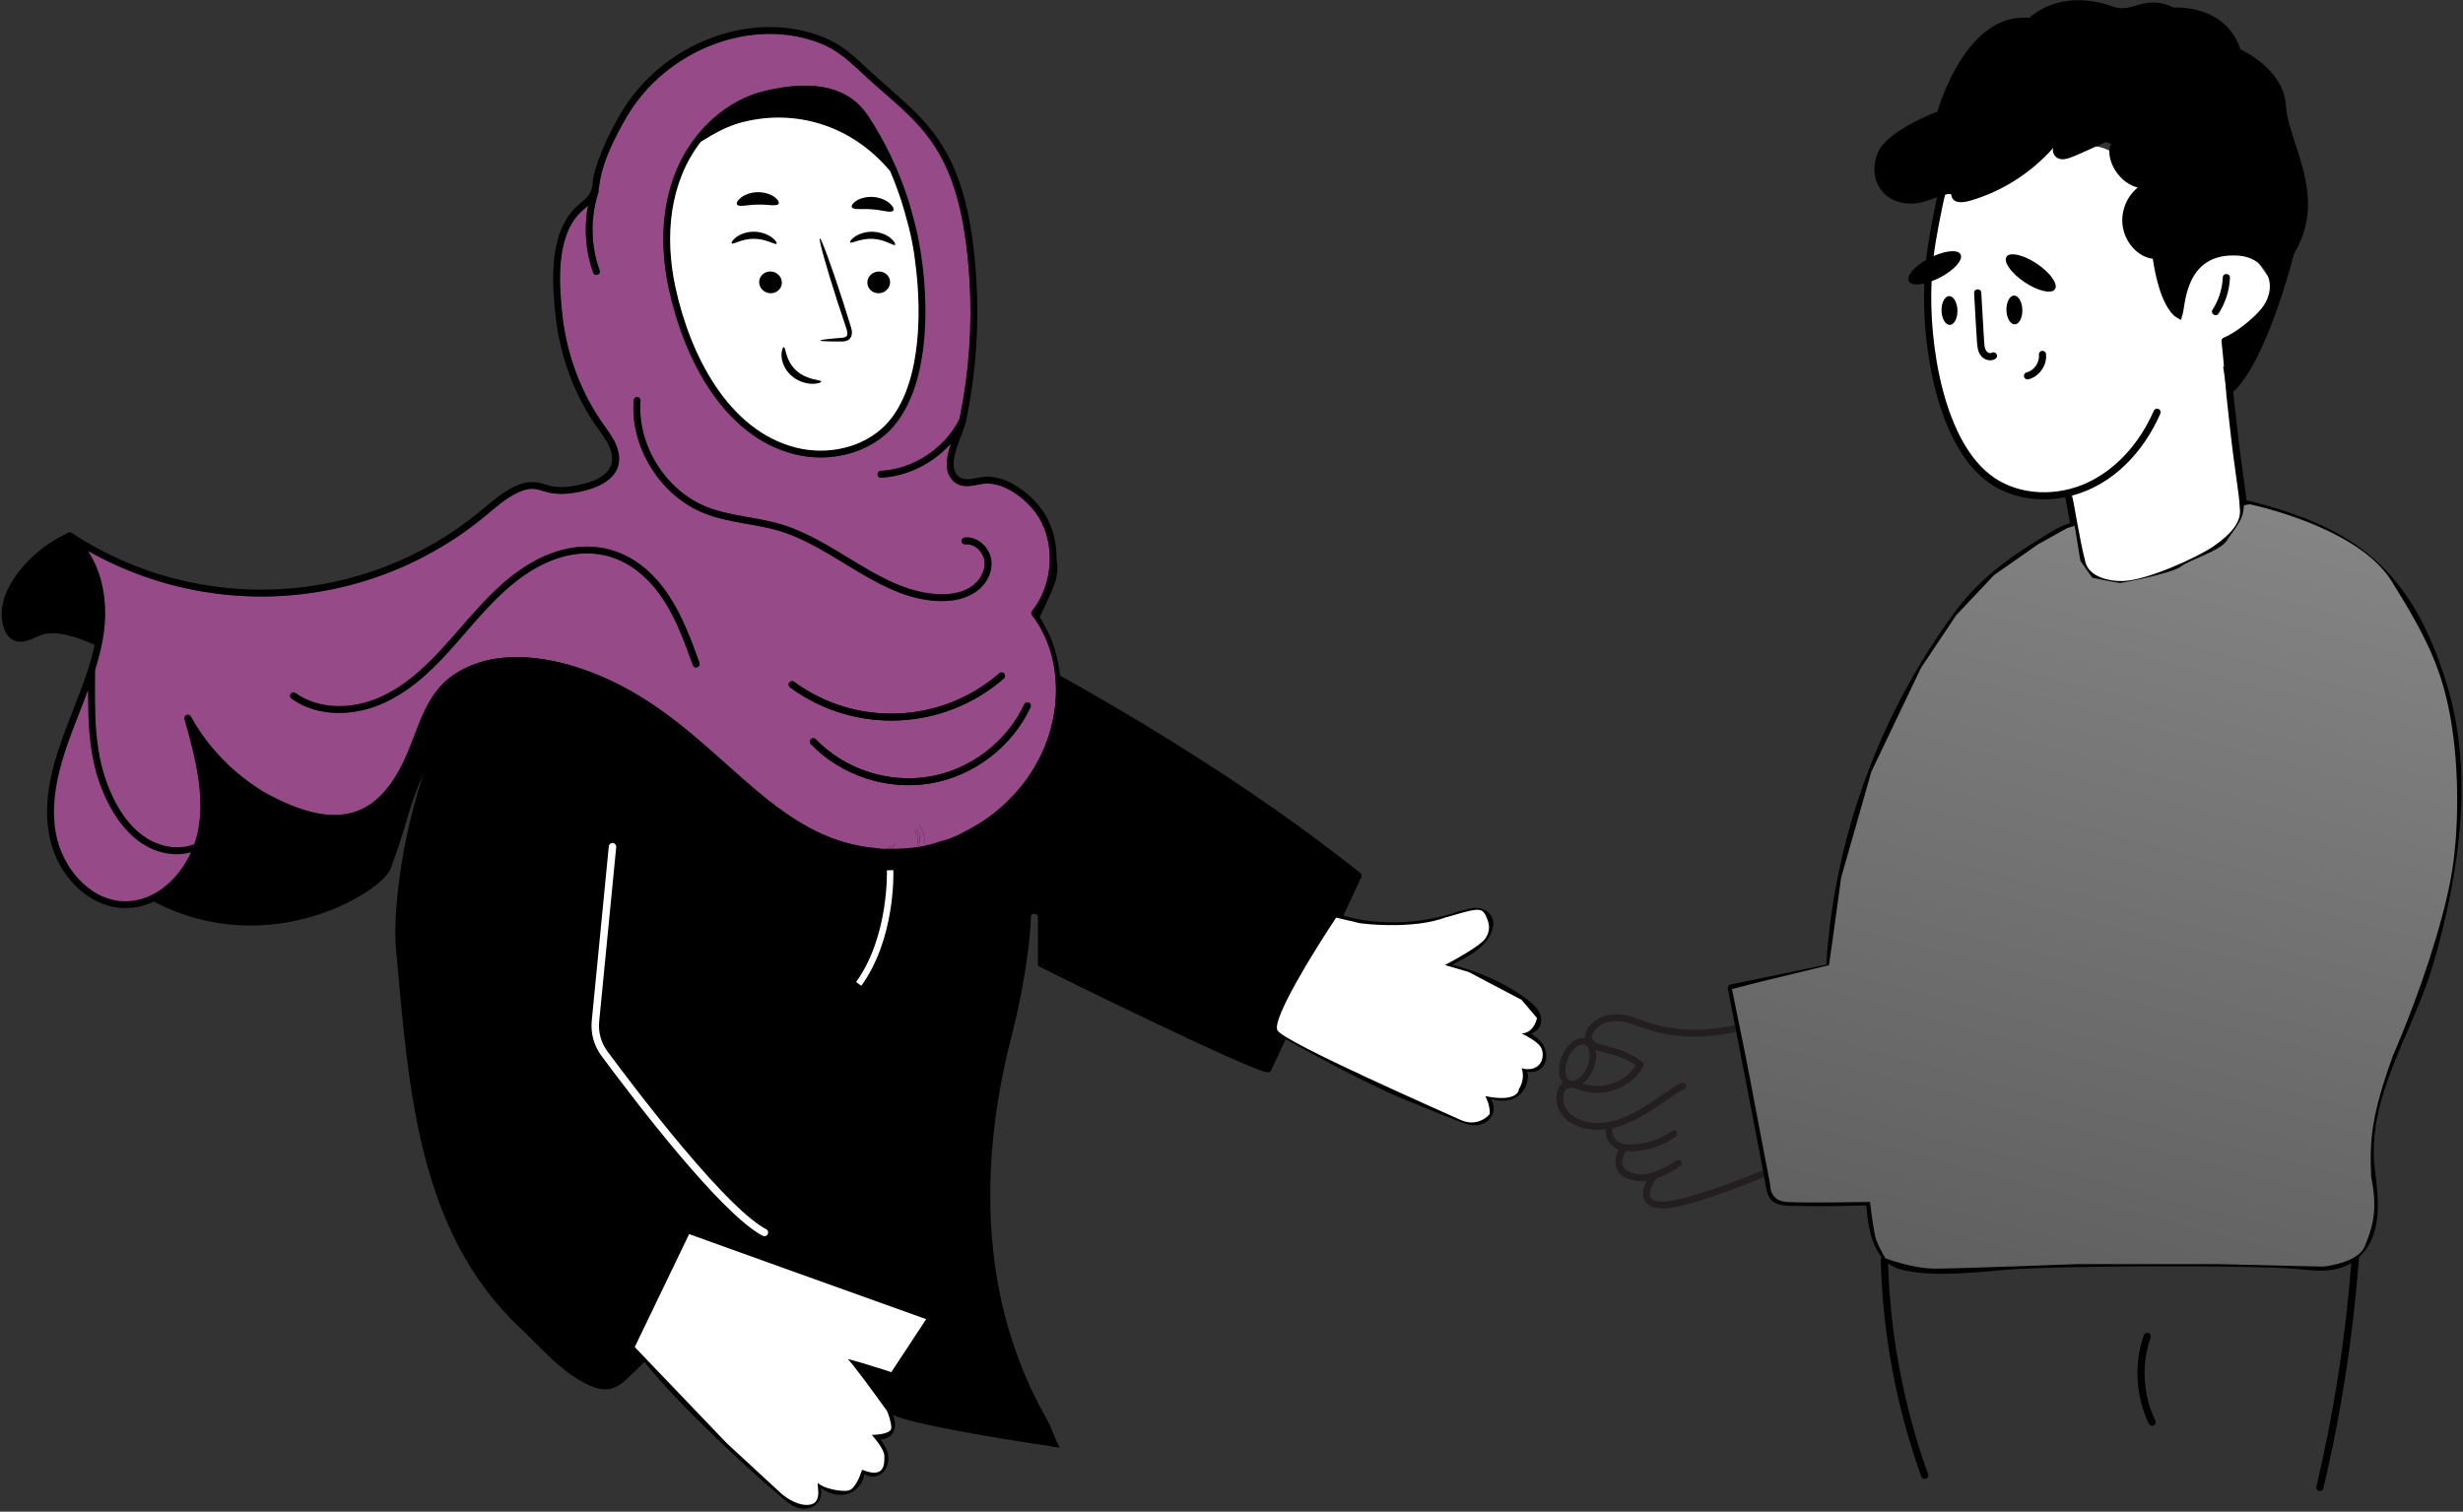
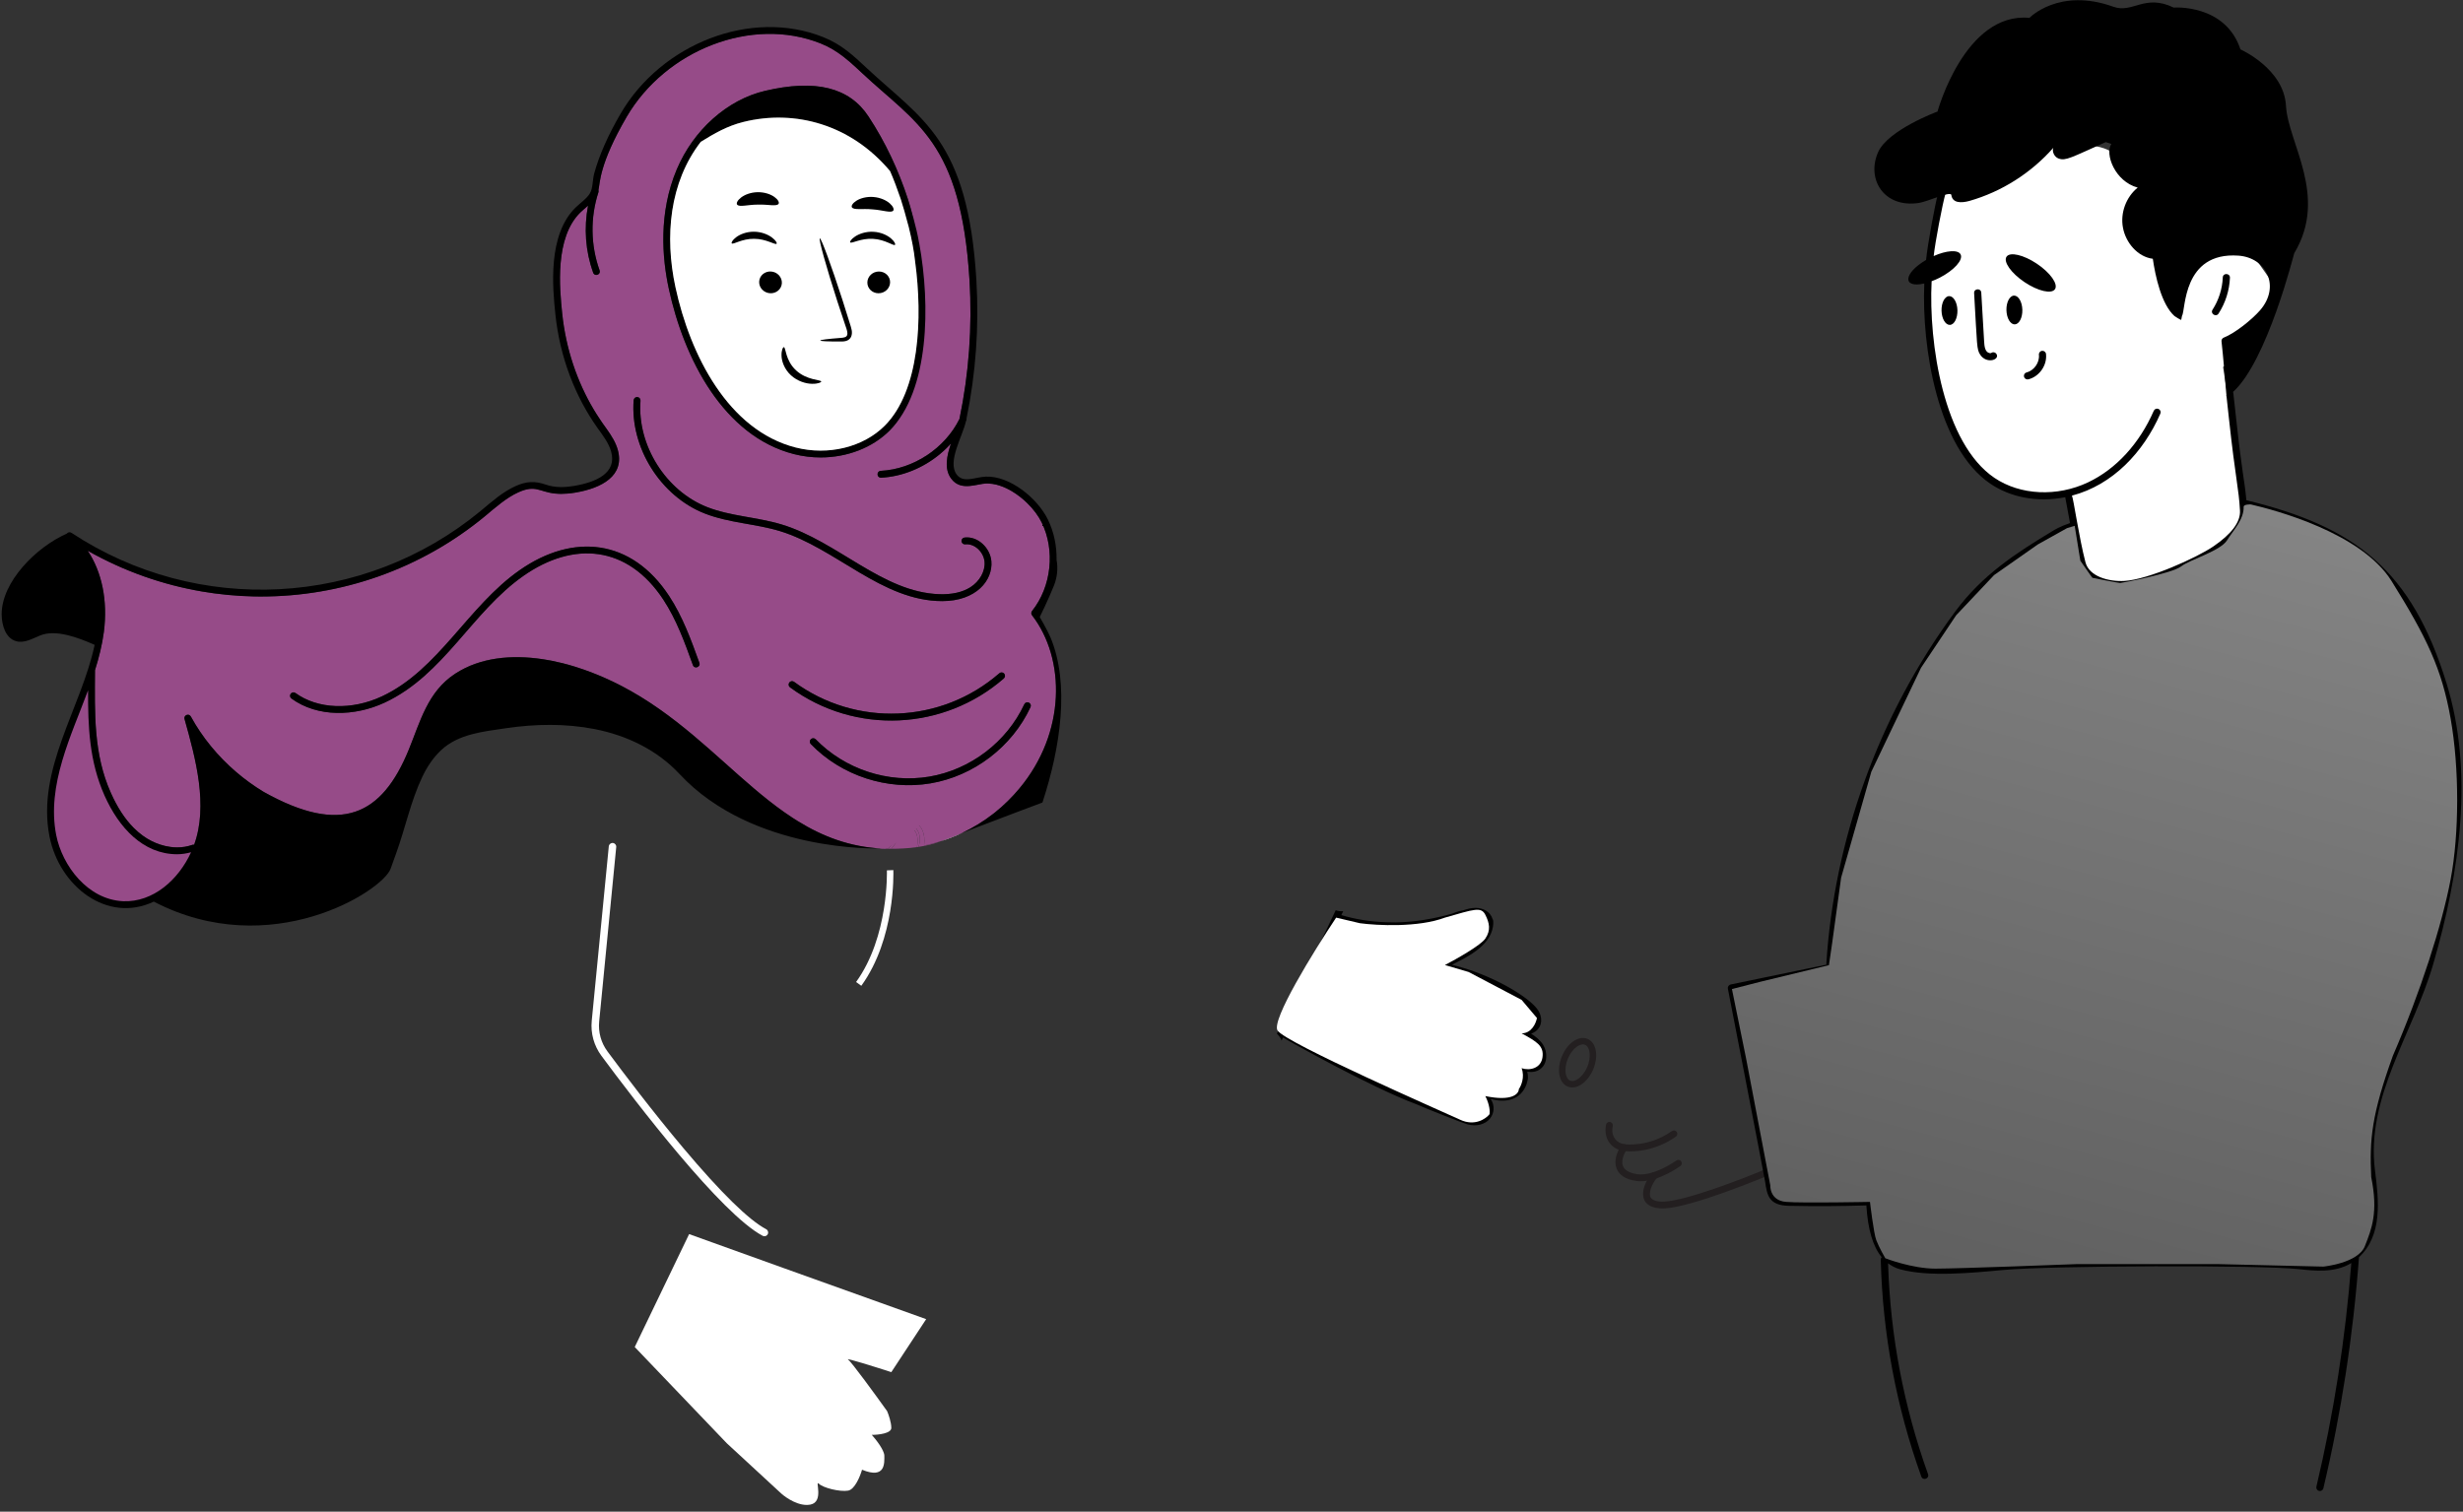
<svg xmlns="http://www.w3.org/2000/svg" width="707" height="434" viewBox="0 0 707 434" fill="none">
  <rect x="0" y="0" width="707" height="434" fill="#333333" stroke="none" />
-   <path d="M390.749 251.872C390.949 251.442 390.83 250.931 390.46 250.635C342.348 212.254 286.862 184.837 281.612 181.629C264.942 171.425 239.666 172.01 238.12 173.425C239.373 170.054 239.154 166.45 239.577 163.161L237.253 166.202C237.094 168.632 236.946 170.928 236.105 172.999C227.212 194.967 193.547 188.889 188.148 171.143L184.614 164.672C184.28 164.517 183.895 164.376 183.369 164.42C121.366 169.776 112.114 255.117 113.611 271.714C117.268 312.018 119.702 353.684 149.614 381.553C155.891 387.483 160.552 393.254 167.714 397.013C176.088 401.429 178.155 397.554 184.988 391.002C195.344 404.114 217.249 423.856 220.806 426.827C225.241 430.524 227.394 433.165 230.755 433.165C234.223 433.165 236.305 430.39 235.594 427.197C242.289 431.931 247.85 427.309 248.028 423.223C249.251 423.856 250.544 424.145 251.867 423.712C254.368 422.904 255.39 419.856 254.898 417.482C254.542 415.852 253.63 414.47 252.686 413.278C256.046 413.226 258.032 410.037 256.269 406.177C256.269 406.177 259.118 408.892 304.262 415.63C302.847 413.504 302.169 410.422 300.438 407.377C278.326 368.507 282.924 326.174 290.523 296.798C294.243 282.415 295.911 268.155 295.896 263.351C295.892 261.965 297.945 261.999 297.945 263.351V277.293C298.545 277.719 359.666 307.88 363.957 307.88C364.364 307.88 364.724 307.643 364.887 307.288L390.749 251.872ZM250.033 410.233C243.945 403.74 236.401 398.536 229.673 392.987C229.673 392.984 229.669 392.984 229.665 392.984C229.661 392.98 229.661 392.98 229.661 392.976L229.069 392.487C228.02 391.635 226.716 393.228 227.779 394.084C232.981 398.506 251.548 411.774 252.893 417.915C253.197 419.382 252.593 421.323 251.237 421.764C249.822 422.23 248.247 421.078 246.872 419.875C239.391 413.496 225.041 401.373 221.714 397.614C220.799 396.599 219.279 397.973 220.184 398.984C223.937 403.155 238.754 415.619 240.803 417.36C240.803 417.36 240.803 417.36 240.803 417.356C242.63 418.941 243.534 419.726 244.842 420.838C247.687 423.212 244.564 427.094 241.581 427.179C237.806 427.346 234.834 424.079 231.992 420.956L231.981 420.964C228.557 416.867 220.976 411.133 214.148 404.096C213.199 403.118 211.725 404.551 212.673 405.525C219.087 412.133 225.927 417.371 230.151 421.986L230.214 421.927C230.243 422.001 230.291 422.064 230.332 422.13L230.31 422.164L230.436 422.301C231.503 423.553 233.152 426.253 233.533 427.375C233.848 428.36 233.726 429.775 232.703 430.549C231.74 431.264 230.34 431.231 229.361 430.875C228.157 430.457 227.135 429.553 226.234 428.757C198.767 404.381 198.404 403.425 186.322 389.402C192.257 382.935 208.812 364.896 209.82 363.807C209.976 364.192 210.176 364.352 211.877 365.507C228.876 377.26 245.423 374.73 248.721 375.864C251.163 376.69 251.956 378.868 249.329 381.275C245.564 384.672 239.906 384.538 234.56 385.568C233.633 385.746 233.415 386.983 234.234 387.461C242.489 392.283 248.762 398.117 253.412 405.292C254.001 406.196 254.594 407.162 254.805 408.185C255.331 410.718 253.145 412.433 250.033 410.233Z" fill="black" />
  <path d="M219.427 354.925C219.261 354.925 219.087 354.884 218.927 354.803C207.048 348.543 182.605 316.585 172.646 303.136C170.497 300.235 169.507 296.661 169.859 293.068L174.754 242.983C174.813 242.394 175.339 241.964 175.925 242.019C176.514 242.079 176.944 242.601 176.888 243.19L171.993 293.276C171.693 296.335 172.538 299.383 174.368 301.858C178.67 307.666 187.214 318.992 196.129 329.586C206.941 342.435 214.948 350.28 219.928 352.906C220.45 353.18 220.65 353.829 220.376 354.355C220.187 354.714 219.813 354.925 219.427 354.925Z" fill="white" />
  <path d="M253.249 243.626C253.301 243.63 253.357 243.63 253.413 243.634C253.413 243.634 253.413 243.638 253.409 243.638C253.357 243.634 253.301 243.63 253.249 243.626Z" fill="white" />
  <path d="M276.177 239.123C275.576 239.405 274.969 239.675 274.357 239.934C273.594 240.256 272.816 240.56 272.031 240.842C271.334 241.094 270.626 241.331 269.911 241.553C271.449 240.945 273.653 240.09 276.177 239.123Z" fill="white" />
  <path d="M272.031 240.841C271.334 241.093 270.626 241.33 269.911 241.552C270.626 241.33 271.33 241.093 272.031 240.841Z" fill="black" />
  <path d="M276.177 239.123C275.576 239.405 274.969 239.675 274.357 239.934C274.972 239.675 275.58 239.405 276.177 239.123Z" fill="black" />
  <path d="M253.41 243.638C253.354 243.634 253.301 243.63 253.245 243.626H253.249C253.301 243.63 253.357 243.634 253.41 243.638Z" fill="black" />
  <path d="M259.963 238.6C261.438 237.467 262.972 237.926 263.331 240.415C263.461 241.345 263.394 242.286 263.205 243.219C260.508 243.593 257.881 243.69 255.869 243.69C257.899 241.16 259.192 239.189 259.963 238.6Z" fill="#964B88" />
  <path d="M276.177 239.122C279.367 237.622 282.346 235.789 285.081 233.663C285.295 233.496 285.514 233.326 285.725 233.155C288.23 231.136 290.531 228.873 292.598 226.388C306.011 210.346 305.907 189.122 296.237 176.636C295.959 176.276 295.963 175.776 296.244 175.421C301.861 168.361 302.906 157.96 299.023 150.019C298.101 148.13 296.648 146.189 294.892 144.463C293.547 143.144 292.024 141.951 290.42 141.003C290.205 140.877 289.986 140.751 289.768 140.633C289.182 140.314 288.586 140.033 287.985 139.788C287.645 139.651 287.304 139.525 286.963 139.414C286.685 139.322 286.403 139.24 286.125 139.17C286.029 139.144 285.933 139.122 285.836 139.099C285.518 139.025 285.199 138.962 284.88 138.918C284.454 138.855 284.032 138.814 283.613 138.803C283.421 138.799 283.228 138.799 283.035 138.807C282.402 138.833 281.687 138.962 280.927 139.107C280.757 139.14 280.582 139.173 280.408 139.207C280.367 139.214 280.327 139.222 280.286 139.229C279.997 139.285 279.704 139.336 279.408 139.381C279.048 139.436 278.682 139.485 278.318 139.518C276.407 139.677 274.472 139.366 273.013 137.381C270.978 134.625 271.775 130.839 272.976 127.324C272.657 127.68 272.331 128.028 271.997 128.365C271.26 129.113 270.475 129.817 269.659 130.488C264.928 134.362 259.007 136.821 252.934 137.144C252.916 137.144 252.901 137.144 252.882 137.144C252.564 137.144 252.323 137.025 252.16 136.847C251.671 136.31 251.882 135.229 252.83 135.177C262.231 134.68 271.253 128.699 275.417 120.257C278.133 107.245 279.104 93.851 278.296 80.439C275.858 40.462 262.853 35.447 247.343 20.875C246.261 19.864 245.198 18.867 244.105 17.915C244.045 17.864 243.982 17.812 243.923 17.76C243.33 17.249 242.73 16.752 242.111 16.275C240.181 14.786 238.087 13.471 235.594 12.478C215.741 4.551 191.068 14.393 179.882 33.546C171.92 47.203 172.253 52.637 171.783 54.578C171.838 54.763 171.857 54.959 171.79 55.156C169.408 62.434 169.523 70.409 172.113 77.617C172.527 78.761 170.923 79.424 170.36 78.491C170.323 78.428 170.29 78.361 170.264 78.283C168.052 72.127 167.577 65.442 168.796 59.041C168.063 59.693 167.299 60.3 166.629 60.952C159.155 68.223 160.652 82.891 161.371 89.94C162.42 100.1 165.669 109.63 170.508 117.705C170.768 118.138 171.034 118.568 171.305 118.994C171.683 119.59 172.068 120.179 172.465 120.757C172.672 121.061 172.872 121.365 173.083 121.661C174.536 123.687 175.966 125.595 176.844 127.735C177.026 128.184 177.196 128.639 177.326 129.113C179.408 136.562 172.742 140.148 165.143 141.422C163.568 141.681 162.246 141.785 161.112 141.785C160.875 141.785 160.645 141.781 160.419 141.77C160.026 141.755 159.659 141.729 159.311 141.692C159.27 141.688 159.23 141.685 159.189 141.677C154.776 141.174 153.705 139.11 148.773 141.348C145.413 142.866 142.352 145.57 139.192 148.215C120.755 163.431 97.842 171.324 74.677 171.254C74.032 171.25 73.384 171.243 72.739 171.228C71.538 171.202 70.334 171.154 69.13 171.083C69.056 171.08 68.982 171.076 68.908 171.069C67.752 170.998 66.596 170.909 65.443 170.798C65.321 170.787 65.203 170.776 65.08 170.761C63.972 170.654 62.868 170.524 61.76 170.38C61.594 170.357 61.423 170.335 61.257 170.313C60.2 170.169 59.145 170.006 58.089 169.828C46.773 167.905 35.639 164.027 25.183 158.116C29.262 164.209 30.97 172.469 29.822 181.388C29.329 185.14 28.402 188.807 27.272 192.404C27.198 204.871 26.831 216.454 31.83 227.644C33.701 231.833 35.854 235.137 38.366 237.656C39.203 238.496 40.078 239.248 40.996 239.919C42.549 241.052 44.239 241.9 45.961 242.467C46.436 242.623 46.91 242.756 47.388 242.867C47.888 242.982 48.388 243.074 48.889 243.145C49.552 243.234 50.208 243.282 50.86 243.282C52.371 243.282 53.846 243.045 55.213 242.556C55.298 242.523 55.387 242.508 55.473 242.504C55.558 242.5 55.647 242.511 55.732 242.53C59.804 231.248 56.188 217.846 52.975 206.442C52.742 205.616 53.531 205.053 54.187 205.223C54.22 205.231 54.254 205.245 54.287 205.257C54.372 205.29 54.457 205.334 54.532 205.397C54.628 205.475 54.713 205.579 54.783 205.705C58.044 211.676 62.498 217.091 67.766 221.61C70.245 223.736 72.906 225.666 75.71 227.358C97.942 239.8 109.613 234.126 117.335 215.228C120.61 207.257 122.715 198.578 130.681 193.404C137.873 188.707 146.891 187.933 155.65 189.233C155.773 189.252 155.891 189.27 156.013 189.289C156.677 189.392 157.336 189.507 157.996 189.629C158.151 189.659 158.303 189.689 158.459 189.718C159.47 189.918 160.478 190.148 161.475 190.396C162.071 190.544 162.668 190.704 163.257 190.87C163.802 191.022 164.343 191.181 164.88 191.348C165.754 191.618 166.621 191.9 167.474 192.2C168.9 192.696 170.29 193.226 171.649 193.785C172.294 194.052 172.935 194.322 173.565 194.604C175.195 195.322 176.781 196.085 178.322 196.886C193.773 204.908 205.015 216.706 216.527 226.455C217.175 227.003 217.824 227.547 218.476 228.081C221.41 230.492 224.378 232.748 227.453 234.755C227.972 235.092 228.495 235.426 229.021 235.748C236.172 240.159 243.953 243.171 253.253 243.626C253.305 243.63 253.36 243.63 253.416 243.634C256.754 239.756 257.102 238.315 258.77 237.037C259.941 236.141 261.226 235.859 262.353 236.163C262.408 236.178 262.464 236.196 262.52 236.211C262.634 236.248 262.746 236.292 262.857 236.341C264.531 237.093 265.695 239.267 265.254 242.756C266.847 242.43 268.4 242.019 269.919 241.548C271.868 240.9 273.457 240.389 276.177 239.122ZM192.061 171.091C195.97 177.036 198.401 183.773 200.75 190.289C201.191 191.511 199.338 192.193 198.897 190.959C196.585 184.548 194.196 177.921 190.416 172.172C180.112 156.497 164.572 155.323 150.285 165.309C135.442 175.676 127.435 193.789 110.432 201.716C101.854 205.712 91.146 206.012 83.658 200.553C83.217 200.23 83.121 199.619 83.443 199.178C83.766 198.738 84.381 198.641 84.818 198.963C91.183 203.605 100.913 203.986 109.602 199.934C125.872 192.348 134.301 174.073 149.159 163.698C164.535 152.952 181.29 154.704 192.061 171.091ZM235.564 131.336C233.015 131.336 230.432 131.021 227.902 130.373C207.716 125.22 196.326 103.052 191.965 82.843C190.09 74.142 188.964 61.145 194.266 48.622C199.075 37.261 208.776 28.627 219.58 26.087C234.089 22.675 243.812 25.079 249.299 33.431C254.338 41.099 258.259 49.555 261.008 58.393C264.965 71.401 268.029 110.901 255.383 123.587C250.4 128.584 243.115 131.336 235.564 131.336ZM270.452 172.576C253.116 172.576 239.903 157.334 223.789 152.456C216.797 150.341 209.294 150.163 202.314 147.433C189.62 142.466 180.838 128.48 181.891 114.894C181.935 114.349 182.439 113.945 182.947 113.986C183.487 114.031 183.895 114.501 183.854 115.042C182.865 127.798 191.109 140.937 203.029 145.6C209.694 148.208 217.357 148.448 224.36 150.571C240.496 155.46 253.242 170.032 269.611 170.591C273.261 170.713 276.247 170.046 278.545 168.598C281.212 166.916 282.846 163.979 282.613 161.29C282.372 158.571 279.838 155.99 277.092 156.282C276.559 156.342 276.062 155.953 276.003 155.415C275.943 154.875 276.329 154.386 276.87 154.327C280.686 153.878 284.232 157.301 284.569 161.116C285.055 166.568 280.253 172.576 270.452 172.576ZM288.156 194.778C271.045 209.69 245.55 211.127 226.768 197.337C226.331 197.015 226.238 196.4 226.557 195.96C226.879 195.522 227.491 195.43 227.931 195.748C245.672 208.779 270.197 207.816 286.855 193.289C287.267 192.937 287.885 192.978 288.245 193.385C288.608 193.796 288.563 194.419 288.156 194.778ZM267.058 224.914C254.82 226.977 241.611 222.799 232.733 213.617C232.355 213.228 232.367 212.602 232.756 212.224C233.145 211.846 233.771 211.857 234.149 212.246C242.46 220.839 254.942 224.951 266.732 222.973C278.522 220.991 288.982 213.028 294.021 202.193C294.251 201.697 294.836 201.49 295.329 201.716C295.822 201.945 296.037 202.53 295.807 203.023C290.494 214.439 279.478 222.828 267.058 224.914Z" fill="#964B88" />
  <path d="M192.061 171.091C195.97 177.036 198.401 183.774 200.75 190.289C201.191 191.512 199.338 192.193 198.897 190.96C196.585 184.548 194.195 177.922 190.416 172.173C180.112 156.498 164.572 155.324 150.285 165.31C135.442 175.677 127.435 193.79 110.432 201.716C101.854 205.713 91.146 206.013 83.658 200.553C83.217 200.231 83.121 199.62 83.443 199.179C83.765 198.738 84.38 198.642 84.818 198.964C91.183 203.605 100.913 203.987 109.602 199.935C125.871 192.349 134.301 174.073 149.159 163.698C164.535 152.953 181.29 154.705 192.061 171.091Z" fill="black" />
  <path d="M226.771 197.338C226.334 197.015 226.241 196.401 226.56 195.96C226.882 195.523 227.494 195.43 227.934 195.749C245.675 208.779 270.2 207.816 286.858 193.289C287.27 192.937 287.888 192.978 288.248 193.385C288.603 193.797 288.559 194.419 288.151 194.774C271.045 209.691 245.549 211.128 226.771 197.338Z" fill="black" />
  <path d="M267.058 224.914C254.819 226.977 241.61 222.799 232.733 213.617C232.355 213.228 232.366 212.602 232.755 212.224C233.144 211.846 233.77 211.857 234.148 212.246C242.459 220.839 254.942 224.951 266.732 222.973C278.522 220.991 288.981 213.028 294.02 202.193C294.25 201.697 294.836 201.49 295.328 201.716C295.821 201.945 296.036 202.53 295.806 203.023C290.493 214.439 279.478 222.828 267.058 224.914Z" fill="black" />
  <path d="M270.452 172.577C253.115 172.577 239.902 157.335 223.789 152.457C216.797 150.342 209.294 150.164 202.313 147.434C189.619 142.467 180.838 128.481 181.89 114.895C181.935 114.35 182.438 113.946 182.946 113.987C183.487 114.032 183.895 114.502 183.854 115.043C182.865 127.799 191.109 140.938 203.028 145.601C209.694 148.209 217.356 148.449 224.359 150.572C240.495 155.461 253.241 170.033 269.611 170.592C273.26 170.714 276.247 170.047 278.544 168.599C281.212 166.917 282.846 163.98 282.612 161.291C282.372 158.572 279.837 155.991 277.092 156.283C276.558 156.343 276.062 155.954 276.002 155.417C275.943 154.876 276.328 154.387 276.869 154.328C280.686 153.879 284.232 157.302 284.569 161.117C285.054 166.569 280.252 172.577 270.452 172.577Z" fill="black" />
  <path d="M263.883 69.975C263.846 69.842 263.812 69.701 263.79 69.553C263.108 65.415 261.348 59.545 260.715 57.485C260.689 57.407 260.667 57.333 260.648 57.267C260.63 57.204 260.611 57.141 260.589 57.081C257.866 48.718 254.09 40.717 249.299 33.431C243.812 25.079 234.089 22.675 219.583 26.086C208.779 28.631 199.079 37.265 194.269 48.625C188.967 61.145 190.09 74.146 191.969 82.847C196.326 103.052 207.719 125.22 227.902 130.376C230.436 131.021 233.015 131.336 235.564 131.336C243.119 131.336 250.403 128.584 255.387 123.587C266.847 112.086 267.069 87.44 263.883 69.975ZM253.986 122.198C247.806 128.398 237.761 130.858 228.387 128.469C209.05 123.528 198.093 101.93 193.888 82.428C190.746 67.868 192.172 52.37 201.161 40.717C205.011 38.339 208.675 36.176 213.396 35.006C228.228 31.328 244.271 35.746 255.494 49.114C256.713 51.937 257.799 54.818 258.751 57.745C254.942 56.882 253.931 62.771 258.273 64.041C259.111 64.286 259.918 64.453 260.7 64.582C264.88 81.358 266.228 109.927 253.986 122.198Z" fill="black" />
  <path d="M112.129 249.405C112.633 247.976 113.151 246.546 113.67 245.12C116.316 237.871 117.879 230.082 121.192 223.096C122.544 220.24 124.304 217.547 126.609 215.384C131.592 210.706 138.74 210.036 145.205 209.08C153.612 207.832 162.29 207.684 170.656 209.317C179.878 211.117 188.604 215.288 195.059 222.222C216.067 244.798 252.208 243.572 252.208 243.572C252.208 243.572 252.586 243.601 253.249 243.635C243.949 243.179 236.168 240.168 229.021 235.756C228.494 235.434 227.972 235.101 227.453 234.763C224.378 232.756 221.41 230.5 218.476 228.089C217.823 227.555 217.175 227.011 216.527 226.463C205.015 216.718 193.769 204.917 178.322 196.894C176.781 196.094 175.195 195.331 173.565 194.612C172.931 194.334 172.294 194.06 171.649 193.794C170.289 193.234 168.9 192.701 167.473 192.208C166.621 191.908 165.758 191.627 164.88 191.356C164.343 191.19 163.802 191.034 163.257 190.878C162.668 190.712 162.071 190.556 161.475 190.404C160.478 190.156 159.474 189.927 158.459 189.727C158.303 189.697 158.151 189.667 157.996 189.638C157.336 189.512 156.676 189.397 156.013 189.297C155.891 189.278 155.772 189.26 155.65 189.241C146.891 187.941 137.873 188.719 130.681 193.412C122.715 198.586 120.61 207.265 117.335 215.236C109.613 234.134 97.938 239.808 75.707 227.367C72.902 225.674 70.245 223.744 67.763 221.618C62.494 217.099 58.04 211.684 54.78 205.713C54.709 205.587 54.624 205.483 54.528 205.406C54.45 205.343 54.368 205.298 54.283 205.265C54.25 205.254 54.216 205.239 54.183 205.231C53.527 205.061 52.738 205.62 52.971 206.45C56.184 217.855 59.8 231.256 55.728 242.538C55.643 242.52 55.558 242.512 55.469 242.512C55.384 242.516 55.295 242.531 55.209 242.564C53.842 243.053 52.367 243.294 50.856 243.29C50.204 243.29 49.544 243.242 48.885 243.153C48.384 243.086 47.884 242.994 47.384 242.875C46.906 242.764 46.432 242.631 45.958 242.475C44.235 241.909 42.545 241.06 40.993 239.927C40.074 239.256 39.199 238.505 38.362 237.664C35.853 235.145 33.697 231.841 31.826 227.652C26.828 216.458 27.194 204.876 27.268 192.412C28.402 188.812 29.325 185.145 29.818 181.396C30.97 172.473 29.258 164.213 25.179 158.124C35.635 164.039 46.769 167.917 58.085 169.836C59.141 170.014 60.193 170.177 61.253 170.321C61.419 170.343 61.59 170.366 61.757 170.388C62.861 170.532 63.968 170.662 65.076 170.769C65.199 170.781 65.317 170.792 65.439 170.806C66.596 170.918 67.748 171.006 68.904 171.077C68.978 171.081 69.052 171.084 69.126 171.092C70.33 171.162 71.531 171.21 72.735 171.236C73.38 171.251 74.028 171.258 74.673 171.262C97.841 171.332 120.751 163.439 139.188 148.223C142.352 145.575 145.409 142.871 148.77 141.356C153.705 139.119 154.776 141.182 159.189 141.686C159.229 141.689 159.27 141.693 159.311 141.7C159.659 141.737 160.026 141.763 160.419 141.778C160.641 141.786 160.871 141.793 161.112 141.793C162.245 141.793 163.568 141.689 165.143 141.43C172.742 140.156 179.408 136.57 177.326 129.122C177.196 128.647 177.029 128.196 176.844 127.747C175.966 125.606 174.536 123.699 173.083 121.673C172.872 121.377 172.668 121.069 172.464 120.765C172.068 120.188 171.683 119.599 171.305 119.002C171.034 118.576 170.771 118.147 170.508 117.713C165.669 109.639 162.42 100.108 161.371 89.948C160.652 82.899 159.155 68.231 166.629 60.961C167.299 60.309 168.063 59.701 168.796 59.049C167.577 65.45 168.048 72.135 170.263 78.291C170.289 78.369 170.323 78.436 170.36 78.499C170.923 79.432 172.527 78.773 172.112 77.625C169.526 70.417 169.411 62.442 171.79 55.164C171.853 54.967 171.838 54.771 171.783 54.586C172.253 52.645 171.92 47.208 179.882 33.555C191.072 14.405 215.741 4.563 235.594 12.486C238.087 13.479 240.184 14.79 242.111 16.283C242.73 16.761 243.334 17.257 243.923 17.768C243.982 17.82 244.045 17.872 244.104 17.924C245.198 18.872 246.261 19.868 247.343 20.883C262.853 35.455 275.862 40.47 278.296 80.447C279.1 93.856 278.129 107.253 275.417 120.265C271.256 128.707 262.234 134.685 252.83 135.185C251.882 135.237 251.671 136.318 252.16 136.856C252.323 137.033 252.563 137.152 252.882 137.152C252.901 137.152 252.915 137.152 252.934 137.152C259.007 136.83 264.928 134.374 269.659 130.496C270.474 129.829 271.256 129.122 271.997 128.373C272.331 128.033 272.661 127.688 272.975 127.333C271.775 130.848 270.978 134.633 273.012 137.389C274.472 139.374 276.406 139.685 278.318 139.526C278.685 139.497 279.048 139.448 279.408 139.389C279.704 139.341 279.997 139.289 280.286 139.237C280.327 139.23 280.367 139.222 280.408 139.215C280.582 139.182 280.756 139.148 280.927 139.115C281.686 138.971 282.401 138.837 283.035 138.815C283.228 138.808 283.42 138.808 283.613 138.811C284.032 138.822 284.454 138.863 284.88 138.926C285.199 138.974 285.518 139.034 285.836 139.108C285.933 139.13 286.029 139.156 286.125 139.178C286.403 139.248 286.685 139.334 286.963 139.422C287.303 139.534 287.644 139.659 287.985 139.797C288.585 140.041 289.178 140.323 289.767 140.641C289.986 140.76 290.201 140.882 290.42 141.011C292.02 141.96 293.547 143.152 294.892 144.471C296.652 146.197 298.104 148.138 299.023 150.027C302.906 157.972 301.861 168.369 296.244 175.429C295.963 175.781 295.959 176.285 296.237 176.644C305.904 189.13 306.011 210.358 292.598 226.396C290.531 228.882 288.23 231.145 285.725 233.163C285.51 233.334 285.295 233.504 285.08 233.671C282.346 235.797 279.367 237.63 276.177 239.131C285.532 235.545 299.234 230.404 299.234 230.404C304.451 214.473 307.097 196.327 301.557 183.041C300.705 181 298.46 177.148 298.46 177.148C298.46 177.148 300.913 172.203 302.55 168.08C303.48 165.743 303.732 163.191 303.288 160.717C303.354 156.65 302.506 152.661 300.794 149.16C297.786 143.001 289.849 136.567 282.965 136.841C279.893 136.967 276.51 138.815 274.602 136.218C271.879 132.533 276.247 125.425 277.273 120.954C277.37 120.754 277.488 120.61 277.429 120.213C280.112 107.172 281.071 93.756 280.264 80.329C277.803 39.918 264.602 34.358 248.692 19.45C245.009 15.994 241.526 12.734 236.324 10.664C215.53 2.359 189.838 12.616 178.181 32.569C174.558 38.781 171.994 44.581 170.564 49.812C170.023 51.819 170.267 53.997 169.282 55.59C168.337 57.101 166.706 58.145 165.254 59.557C157.099 67.491 158.662 82.799 159.411 90.156C160.7 102.59 165.143 113.891 171.475 122.814C173.087 125.062 174.762 127.229 175.425 129.655C177.144 135.811 171.123 138.441 164.817 139.5C161.467 140.048 159.029 139.937 156.654 139.126C153.497 138.045 151.056 138.17 147.958 139.574C144.32 141.215 141.211 143.975 137.932 146.716C104.478 174.322 56.729 176.863 20.503 152.968C20.066 152.683 19.48 152.783 19.169 153.205C10.476 157.039 0.446 166.988 0.476 176.392C0.487 179.533 1.617 183.259 4.648 184.093C6.971 184.73 9.302 183.356 11.529 182.441C16.005 180.6 22.492 183.063 27.165 185.141C23.36 203.176 10.432 220.829 14.197 240.116C17.042 254.502 30.792 265.192 44.146 258.854C77.715 276.319 109.887 255.75 112.129 249.405Z" fill="black" />
  <path d="M258.766 237.037C259.937 236.141 261.222 235.859 262.349 236.163C262.404 236.178 262.46 236.196 262.516 236.211C262.63 236.248 262.742 236.293 262.853 236.341C264.527 237.093 265.691 239.267 265.25 242.756C266.843 242.43 268.396 242.019 269.915 241.549C269.889 241.56 269.863 241.567 269.841 241.578C267.94 242.334 265.802 242.823 263.69 243.141C264.127 241.634 264.264 239.912 263.423 238.497C261.452 235.182 259.396 238.497 259.396 238.497C259.396 238.497 257.476 240.904 254.89 243.675C254.316 243.664 253.823 243.649 253.416 243.63C256.747 239.756 257.099 238.315 258.766 237.037Z" fill="#964B88" />
  <path d="M263.42 238.5C264.264 239.919 264.124 241.637 263.686 243.145C263.527 243.167 263.368 243.193 263.205 243.215C263.394 242.282 263.457 241.345 263.331 240.411C262.971 237.922 261.441 237.463 259.963 238.596C259.192 239.185 257.899 241.156 255.872 243.682C255.524 243.682 255.198 243.678 254.89 243.675C257.473 240.904 259.396 238.497 259.396 238.497C259.396 238.497 261.445 235.185 263.42 238.5Z" fill="#964B88" />
  <path d="M170.508 117.706C170.767 118.139 171.034 118.569 171.304 118.995C171.034 118.569 170.767 118.143 170.508 117.706Z" fill="black" />
  <path d="M159.312 141.696C159.271 141.692 159.23 141.689 159.188 141.681C159.23 141.685 159.271 141.692 159.312 141.696Z" fill="black" />
  <path d="M292.602 226.388C306.015 210.346 305.911 189.122 296.24 176.636C295.962 176.277 295.966 175.777 296.248 175.421C301.865 168.361 302.91 157.96 299.026 150.019C298.104 148.13 296.651 146.189 294.895 144.463C296.655 146.189 298.108 148.13 299.026 150.019C302.91 157.964 301.865 168.361 296.248 175.421C295.966 175.773 295.962 176.277 296.24 176.636C305.907 189.122 306.015 210.346 292.602 226.388Z" fill="black" />
  <path d="M69.127 171.088C69.053 171.084 68.979 171.08 68.904 171.073C68.982 171.08 69.057 171.084 69.127 171.088Z" fill="black" />
  <path d="M290.424 141C290.209 140.874 289.99 140.748 289.771 140.63C289.99 140.748 290.205 140.874 290.424 141Z" fill="black" />
  <path d="M287.988 139.785C287.648 139.648 287.307 139.522 286.966 139.411C287.31 139.522 287.651 139.648 287.988 139.785Z" fill="black" />
  <path d="M286.129 139.167C286.033 139.141 285.936 139.119 285.839 139.096C285.936 139.115 286.033 139.141 286.129 139.167Z" fill="black" />
  <path d="M280.293 139.226C280.004 139.281 279.711 139.333 279.415 139.377C279.711 139.333 280.004 139.277 280.293 139.226Z" fill="black" />
  <path d="M258.766 237.037C259.937 236.141 261.223 235.859 262.349 236.163C261.223 235.863 259.933 236.141 258.766 237.037C257.099 238.315 256.75 239.756 253.412 243.634C256.747 239.756 257.099 238.315 258.766 237.037Z" fill="white" />
  <path d="M72.735 171.236C73.38 171.251 74.028 171.258 74.673 171.262C74.028 171.258 73.38 171.247 72.735 171.236Z" fill="black" />
  <path d="M55.472 242.512C55.387 242.516 55.298 242.531 55.213 242.564C53.846 243.053 52.371 243.294 50.859 243.29C52.371 243.29 53.846 243.053 55.213 242.564C55.298 242.527 55.387 242.512 55.472 242.512Z" fill="black" />
  <path d="M45.958 242.475C44.235 241.908 42.545 241.06 40.992 239.926C42.545 241.056 44.235 241.908 45.958 242.475Z" fill="black" />
  <path d="M253.245 243.627C243.945 243.171 236.164 240.16 229.017 235.749C236.168 240.16 243.949 243.171 253.245 243.627Z" fill="black" />
  <path d="M117.338 215.232C120.614 207.261 122.718 198.582 130.684 193.408C137.876 188.711 146.895 187.937 155.654 189.237C146.895 187.937 137.876 188.715 130.684 193.408C122.718 198.582 120.614 207.264 117.338 215.232C109.617 234.13 97.942 239.804 75.714 227.362C72.909 225.67 70.252 223.74 67.77 221.614C70.249 223.74 72.909 225.67 75.714 227.362C97.942 239.808 109.617 234.133 117.338 215.232Z" fill="black" />
  <path d="M176.844 127.74C175.966 125.599 174.536 123.691 173.083 121.665C172.872 121.369 172.668 121.062 172.464 120.758C172.672 121.062 172.872 121.365 173.083 121.662C174.536 123.691 175.966 125.599 176.844 127.74Z" fill="black" />
  <path d="M65.439 170.806C65.317 170.795 65.198 170.784 65.076 170.769C65.198 170.784 65.321 170.795 65.439 170.806Z" fill="black" />
  <path d="M265.246 242.76C266.839 242.434 268.392 242.023 269.911 241.553C268.392 242.023 266.839 242.431 265.246 242.76Z" fill="black" />
  <path d="M262.85 236.345C262.738 236.297 262.627 236.252 262.512 236.215C262.627 236.252 262.742 236.293 262.85 236.345Z" fill="black" />
  <path d="M269.667 130.484C270.482 129.817 271.263 129.11 272.004 128.362C271.263 129.11 270.478 129.817 269.667 130.484Z" fill="black" />
  <path d="M171.645 193.789C172.29 194.056 172.931 194.326 173.561 194.608C172.931 194.326 172.29 194.052 171.645 193.789Z" fill="black" />
  <path d="M25.183 158.12C35.639 164.035 46.773 167.913 58.089 169.832C46.773 167.909 35.639 164.035 25.183 158.12Z" fill="black" />
  <path d="M273.02 137.377C270.986 134.621 271.783 130.836 272.983 127.321C271.779 130.836 270.982 134.621 273.02 137.377C274.48 139.363 276.414 139.674 278.326 139.514C276.41 139.674 274.48 139.363 273.02 137.377Z" fill="black" />
  <path d="M252.834 135.174C262.234 134.678 271.256 128.696 275.421 120.254C278.137 107.242 279.107 93.848 278.3 80.436C275.862 40.459 262.856 35.444 247.346 20.872C246.264 19.861 245.201 18.864 244.108 17.913C245.201 18.861 246.264 19.857 247.346 20.872C262.856 35.444 275.865 40.459 278.3 80.436C279.104 93.845 278.133 107.242 275.421 120.254C271.26 128.696 262.237 134.678 252.834 135.174C251.885 135.226 251.674 136.307 252.163 136.844C251.674 136.304 251.889 135.226 252.834 135.174Z" fill="black" />
  <path d="M61.76 170.387C61.593 170.365 61.423 170.343 61.256 170.321C61.423 170.343 61.59 170.365 61.76 170.387Z" fill="black" />
  <path d="M158.458 189.726C159.47 189.926 160.478 190.156 161.475 190.404C160.478 190.152 159.474 189.926 158.458 189.726Z" fill="black" />
  <path d="M163.257 190.875C163.802 191.026 164.342 191.186 164.88 191.352C164.342 191.186 163.802 191.03 163.257 190.875Z" fill="black" />
  <path d="M168.792 59.045C167.573 65.445 168.044 72.131 170.26 78.287C168.048 72.127 167.573 65.445 168.792 59.045Z" fill="black" />
  <path d="M262.671 75.002C262.367 71.935 261.671 68.535 260.926 65.501C260.852 65.194 260.778 64.886 260.704 64.586C260.7 64.586 260.7 64.586 260.696 64.586C259.944 61.627 259.177 59.112 258.744 57.749C258.747 57.749 258.751 57.749 258.751 57.749C258.703 57.604 258.651 57.46 258.603 57.315C258.466 56.889 258.384 56.652 258.384 56.652H258.377C257.514 54.1 256.558 51.585 255.491 49.118C244.267 35.751 228.224 31.332 213.392 35.01C208.672 36.18 205.007 38.343 201.154 40.721C192.165 52.374 190.738 67.872 193.884 82.436C198.089 101.934 209.042 123.532 228.38 128.477C237.754 130.866 247.799 128.406 253.979 122.206C263.946 112.212 264.909 91.437 262.671 75.002Z" fill="white" />
  <path d="M255.502 81.061C255.476 82.787 253.994 84.188 252.189 84.195C250.388 84.202 248.947 82.81 248.973 81.087C248.999 79.361 250.481 77.957 252.282 77.954C254.086 77.943 255.528 79.335 255.502 81.061Z" fill="black" />
  <path d="M256.906 70.29C256.48 70.694 254.101 68.742 250.588 68.575C247.083 68.357 244.415 70.035 244.056 69.587C243.878 69.386 244.33 68.638 245.49 67.879C246.635 67.12 248.558 66.427 250.744 66.546C252.93 66.668 254.731 67.564 255.746 68.442C256.787 69.32 257.113 70.109 256.906 70.29Z" fill="black" />
  <path d="M235.464 97.763C235.457 97.563 237.657 97.297 241.218 97.019C242.118 96.971 242.978 96.837 243.16 96.23C243.404 95.593 243.078 94.608 242.693 93.544C241.959 91.333 241.188 89.014 240.384 86.585C237.191 76.684 234.923 68.557 235.323 68.435C235.723 68.309 238.639 76.236 241.833 86.136C242.6 88.577 243.334 90.904 244.03 93.13C244.319 94.167 244.845 95.348 244.319 96.671C244.045 97.33 243.363 97.782 242.778 97.908C242.196 98.056 241.689 98.037 241.244 98.045C237.676 98.056 235.468 97.963 235.464 97.763Z" fill="black" />
  <path d="M225.008 99.674C225.578 99.671 225.397 103.478 228.524 106.349C231.644 109.227 235.727 109.001 235.731 109.534C235.771 109.775 234.79 110.231 233.07 110.19C231.384 110.164 228.958 109.501 227.042 107.745C225.134 105.99 224.389 103.73 224.337 102.164C224.278 100.56 224.748 99.637 225.008 99.674Z" fill="black" />
  <path d="M256.402 60.478C255.743 61.245 253.368 60.297 250.459 60.112C247.558 59.826 245.061 60.378 244.534 59.515C244.305 59.097 244.735 58.319 245.85 57.619C246.947 56.919 248.755 56.393 250.748 56.556C252.742 56.719 254.438 57.53 255.409 58.397C256.395 59.263 256.691 60.1 256.402 60.478Z" fill="black" />
  <path d="M217.919 80.854C217.838 82.58 219.227 84.069 221.028 84.187C222.821 84.306 224.352 83.01 224.433 81.287C224.515 79.565 223.122 78.072 221.328 77.95C219.527 77.831 218.001 79.132 217.919 80.854Z" fill="black" />
  <path d="M210.05 69.876C210.45 70.305 212.948 68.509 216.464 68.561C219.976 68.565 222.533 70.405 222.918 69.98C223.107 69.791 222.703 69.016 221.592 68.187C220.495 67.357 218.62 66.542 216.431 66.524C214.241 66.509 212.388 67.29 211.321 68.102C210.232 68.92 209.854 69.683 210.05 69.876Z" fill="black" />
  <path d="M211.584 58.738C212.191 59.542 214.625 58.745 217.538 58.745C220.45 58.642 222.91 59.349 223.488 58.523C223.744 58.12 223.362 57.316 222.295 56.549C221.243 55.782 219.476 55.145 217.471 55.178C215.47 55.215 213.725 55.919 212.703 56.723C211.661 57.527 211.313 58.345 211.584 58.738Z" fill="black" />
-   <path d="M458.692 324.382C456.276 324.382 453.823 323.867 451.374 322.623C448.513 321.167 446.698 318.237 446.75 315.156C446.798 312.222 448.347 310.366 450.796 310.314C451.974 310.292 453.023 310.663 454.038 311.022C454.282 311.107 454.527 311.196 454.771 311.274C459.407 312.781 466.198 311.129 469.551 305.918C467.514 304.336 465.001 303.44 462.986 302.829C462.134 302.569 461.248 302.34 460.392 302.117C459.81 301.966 459.229 301.817 458.651 301.654C457.12 301.229 455.238 300.04 454.971 298.095C454.838 297.117 455.149 296.08 455.902 295.013C458.443 291.409 463.034 290.817 466.491 291.465C468.251 291.794 469.926 292.398 471.549 292.98C472.593 293.354 473.675 293.743 474.742 294.043C477.729 294.876 480.474 295.365 483.135 295.535C486.662 295.761 490.219 295.621 493.713 295.121C494.962 294.943 496.433 294.706 497.874 294.306C498.393 294.161 498.934 294.465 499.078 294.987C499.223 295.506 498.919 296.047 498.396 296.191C496.848 296.621 495.303 296.869 493.995 297.058C490.367 297.58 486.673 297.725 483.012 297.491C480.215 297.313 477.34 296.802 474.216 295.928C473.083 295.61 471.967 295.21 470.889 294.824C469.27 294.243 467.74 293.695 466.135 293.391C462.437 292.698 459.21 293.728 457.506 296.147C457.191 296.591 456.835 297.247 456.917 297.836C457.046 298.773 458.184 299.499 459.184 299.78C459.751 299.94 460.322 300.088 460.892 300.232C461.767 300.458 462.675 300.695 463.564 300.966C465.98 301.703 469.062 302.821 471.478 304.981C471.819 305.284 471.904 305.784 471.682 306.181C467.973 312.896 459.866 314.993 454.175 313.141C453.915 313.055 453.656 312.963 453.393 312.874C452.504 312.559 451.681 312.263 450.844 312.278C449.117 312.315 448.732 313.885 448.71 315.196C448.673 317.534 450.069 319.771 452.267 320.889C461.226 325.449 470.83 318.748 477.188 314.315C479.348 312.807 481.212 311.507 482.672 310.896C483.168 310.689 483.742 310.922 483.95 311.418C484.157 311.915 483.924 312.489 483.427 312.696C482.16 313.229 480.374 314.474 478.307 315.915C473.209 319.463 466.15 324.382 458.692 324.382Z" fill="#231F20" />
  <path d="M470.97 339.142C470.507 339.142 470.048 339.109 469.596 339.042C466.62 338.583 464.746 337.372 464.023 335.435C463.297 333.486 463.979 331.416 464.657 330.097C463.545 329.678 462.604 328.967 461.933 328.015C460.94 326.608 460.625 324.837 461.022 322.885C461.129 322.356 461.644 322.015 462.174 322.122C462.704 322.23 463.045 322.745 462.938 323.274C462.648 324.682 462.856 325.93 463.53 326.886C464.157 327.771 465.15 328.349 466.328 328.512C466.68 328.56 466.98 328.801 467.106 329.13C467.232 329.46 467.169 329.838 466.939 330.108C466.509 330.616 465.194 332.968 465.857 334.742C466.313 335.964 467.673 336.757 469.896 337.101C474.694 337.842 481.149 333.227 481.212 333.182C481.649 332.864 482.26 332.964 482.575 333.401C482.89 333.838 482.794 334.449 482.356 334.764C482.093 334.964 476.265 339.139 470.97 339.142Z" fill="#231F20" />
  <path d="M477.177 346.942C476.684 346.942 475.998 346.909 475.287 346.765C472.775 346.253 471.978 344.846 471.749 343.753C471.07 340.494 474.038 336.986 474.164 336.838C474.516 336.427 475.131 336.382 475.543 336.73C475.954 337.082 475.998 337.697 475.65 338.108C474.961 338.916 473.26 341.435 473.66 343.357C474.057 345.261 477.684 344.979 477.721 344.976C477.736 344.976 477.751 344.972 477.766 344.972C484.035 344.657 499.589 338.731 507.789 335.278C508.286 335.067 508.86 335.301 509.067 335.801C509.279 336.297 509.045 336.871 508.545 337.079C506.255 338.042 485.947 346.509 477.881 346.924C477.803 346.924 477.543 346.942 477.177 346.942Z" fill="#231F20" />
  <path d="M467.991 330.564C466.846 330.564 466.135 330.46 466.046 330.449C465.512 330.367 465.146 329.867 465.227 329.334C465.309 328.801 465.805 328.438 466.339 328.515C466.409 328.527 473.212 329.471 479.929 324.726C480.37 324.415 480.978 324.519 481.293 324.96C481.604 325.4 481.5 326.008 481.06 326.323C475.865 329.993 470.707 330.564 467.991 330.564Z" fill="#231F20" />
  <path d="M451.329 312.21C450.873 312.21 450.428 312.125 450.002 311.951C447.483 310.906 446.757 307.08 448.354 303.243C449.083 301.487 450.195 300.002 451.488 299.057C452.915 298.013 454.408 297.735 455.69 298.264C458.209 299.309 458.936 303.135 457.342 306.973C456.016 310.162 453.563 312.21 451.329 312.21ZM454.36 299.846C453.656 299.846 452.97 300.254 452.574 300.546C451.551 301.294 450.654 302.502 450.054 303.95C448.917 306.691 449.224 309.636 450.71 310.254C452.2 310.873 454.504 309.01 455.642 306.273C456.779 303.532 456.472 300.587 454.986 299.968C454.778 299.879 454.567 299.846 454.36 299.846Z" fill="#231F20" />
  <path d="M594.92 150.741C594.92 150.741 595.309 149.06 593.331 141.418C584.909 143.292 578.973 141.159 578.973 141.159C563.156 133.262 561.703 127.843 557.309 114.231C552.914 100.619 553.478 82.124 553.218 77.724C552.959 73.324 557.309 58.952 557.309 58.952L554.348 51.963L569.151 44.455C569.151 44.455 581.711 42.125 594.276 41.606C606.836 41.088 607.614 45.492 607.614 45.492L643.488 68.612L652.684 81.743L645.822 99.348L638.13 105.36L644.14 144.4L642.421 151.589L636.196 157.171L630.731 160.894C630.731 160.894 617.704 166.091 617.478 166.091C617.252 166.091 610.256 169.491 604.287 167.083C598.318 164.676 596.617 159.223 596.617 159.223L594.92 150.741Z" fill="white" />
  <path d="M636.834 90.026C638.816 86.951 639.946 83.396 640.102 79.747C640.161 78.406 638.105 78.273 638.049 79.658C637.909 82.947 636.89 86.148 635.107 88.915C634.363 90.067 636.115 91.144 636.834 90.026Z" fill="black" />
  <path d="M584.694 75.724C580.852 73.15 576.947 72.246 575.968 73.706C574.99 75.165 577.31 78.436 581.148 81.01C584.991 83.584 588.9 84.488 589.874 83.029C590.856 81.566 588.536 78.299 584.694 75.724Z" fill="black" />
  <path d="M580.512 88.937C580.452 86.655 579.385 84.833 578.122 84.866C576.862 84.9 575.888 86.774 575.943 89.055C576.002 91.337 577.07 93.159 578.329 93.13C579.596 93.093 580.571 91.219 580.512 88.937Z" fill="black" />
  <path d="M559.492 85.018C558.232 85.051 557.258 86.926 557.313 89.207C557.373 91.489 558.44 93.311 559.699 93.278C560.959 93.245 561.934 91.37 561.878 89.089C561.823 86.811 560.752 84.985 559.492 85.018Z" fill="black" />
  <path d="M571.633 101.307C571.496 101.396 571.314 101.426 571.103 101.378C569.747 101.104 569.618 99.337 569.536 97.963L568.721 84.025C568.639 82.654 566.59 82.795 566.668 84.143C567.565 99.47 567.376 100.252 568.424 101.848C570.255 104.619 574.186 103.285 573.056 101.593C572.741 101.122 572.104 100.996 571.633 101.307Z" fill="black" />
  <path d="M586.176 100.722C585.613 100.782 585.206 101.289 585.265 101.856C585.506 104.063 583.89 106.378 581.738 106.916C581.189 107.053 580.852 107.612 580.989 108.16C581.126 108.712 581.686 109.042 582.234 108.908C585.383 108.123 587.662 104.86 587.306 101.634C587.247 101.067 586.717 100.656 586.176 100.722Z" fill="black" />
-   <path d="M617.767 409.352C617.385 409.352 617.018 409.137 616.84 408.771C613.028 400.885 612.498 391.617 615.381 383.343C615.57 382.806 616.155 382.524 616.689 382.709C617.226 382.898 617.507 383.48 617.322 384.017C614.614 391.78 615.118 400.474 618.689 407.874C619.023 408.559 618.523 409.352 617.767 409.352Z" fill="black" />
  <path d="M702.29 196.223C692.223 163.602 676.179 151.257 644.818 143.619C644.218 137.207 643.688 136.9 641.81 119.535C641.561 117.239 641.306 114.913 641.043 112.579C640.391 112.872 639.738 113.157 639.079 113.431C639.316 115.554 639.546 117.665 639.768 119.758C641.724 137.87 642.647 140.159 642.98 146.641C643.147 149.868 640.568 153.316 635.318 156.89C630.516 160.157 616.629 166.406 609.856 166.78C605.206 167.054 599.689 165.48 598.629 161.439C596.791 154.427 595.183 143.111 594.746 142.297C606.484 139.215 615.28 129.829 620.123 118.758C620.349 118.235 620.112 117.632 619.593 117.406C619.078 117.176 618.471 117.417 618.241 117.935C614.113 127.377 607.414 134.67 599.385 138.478C590.459 142.704 579.907 142.2 572.5 137.192C557.909 127.325 553.563 98.541 554.471 80.736C555.234 80.451 556.016 80.125 556.812 79.714C560.921 77.591 563.596 74.606 562.789 73.043C562.059 71.632 558.728 71.883 555.06 73.51C555.493 69.505 557.501 58.927 558.535 55.197C557.831 55.152 557.127 55.119 556.419 55.082C555.319 59.223 553.314 70.231 552.874 74.635C546.352 78.458 545.997 82.832 552.366 81.388C551.569 99.771 556.242 128.681 571.351 138.893C576.95 142.678 584.598 144.374 592.849 142.745C592.838 143.163 592.771 142.219 594.198 150.168C591.267 151.16 589.437 152.297 589.381 152.342C589.381 152.342 589.381 152.342 589.385 152.342C578.591 158.839 569.028 165.065 561.295 175.503C539.035 205.557 526.47 241.434 524.251 276.63C524.243 276.744 524.266 276.848 524.295 276.952L496.784 282.645C496.236 282.76 495.876 283.297 495.984 283.849C495.984 283.849 506.332 337.042 506.692 339.387C507.262 343.124 507.715 346.076 513.484 346.191C521.702 346.358 528.178 346.298 535.737 346.076C536.159 352.94 537.608 357.862 540.124 360.929C539.961 361.114 539.861 361.359 539.868 361.625C540.394 382.92 544.311 403.881 551.506 423.923C551.966 425.205 553.896 424.508 553.44 423.23C546.449 403.747 542.599 383.383 541.969 362.692C542.966 363.437 544.048 364.029 545.282 364.378C553.607 366.726 566.431 365.404 575.127 364.607C588.962 363.337 648.957 363.159 659.902 364.37C664.434 364.874 670.188 365.5 674.938 362.629C673.263 384.201 669.91 405.781 664.919 426.816C664.789 427.368 665.13 427.92 665.682 428.049C666.216 428.179 666.786 427.853 666.92 427.29C672.077 405.559 675.505 383.242 677.135 360.955C683.941 354.588 682.834 344.624 681.726 335.964C679.069 315.048 692.66 296.624 698.418 276.9C706.18 250.235 710.145 221.673 702.29 196.223ZM679.673 336.216C680.707 344.283 681.796 353.325 676.016 359.192C675.616 359.266 675.271 359.559 675.175 359.97C671.288 363.2 666.171 362.992 660.121 362.322C648.546 361.044 587.688 361.385 574.931 362.555C564.838 363.481 553.403 364.529 545.826 362.392C541.006 361.048 538.379 355.655 537.779 346.009C557.194 345.339 576.483 343.554 595.372 338.442C628.445 329.497 650.55 312.047 659.302 287.986C659.495 287.453 659.22 286.864 658.687 286.671C658.161 286.482 657.568 286.749 657.371 287.286C638.764 338.449 567.806 345.217 513.517 344.131C509.478 344.05 509.271 342.694 508.715 339.068C508.274 336.172 508.934 340.046 498.188 284.441L585.505 266.37C585.731 266.321 585.935 266.199 586.083 266.025L618.997 226.926C619.36 226.492 619.304 225.844 618.871 225.477C618.441 225.114 617.789 225.166 617.422 225.603L584.738 264.429L526.318 276.519C528.579 241.397 541.176 206.098 562.944 176.71C567.806 170.147 573.471 165.276 579.733 160.924C579.281 161.443 587.302 155.987 590.467 154.083C591.712 153.323 593.09 152.723 594.579 152.201C595.176 155.464 595.809 158.757 596.647 161.95C598.007 167.139 604.569 169.117 609.978 168.817C617.211 168.417 631.528 161.943 636.482 158.576C642.365 154.572 645.248 150.516 645.041 146.523C645.026 146.238 644.996 145.949 644.978 145.663C674.1 151.682 689.985 165.665 700.285 196.616C708.592 221.581 704.127 249.968 696.443 276.307C690.707 295.942 676.928 314.585 679.673 336.216Z" fill="black" />
  <path d="M640.98 112.542C641.01 112.879 639.587 113.776 639.131 113.942C638.838 110.494 638.142 101.956 637.682 98.004C637.63 97.545 637.894 97.104 638.323 96.934C641.517 95.682 646.364 91.807 648.716 89.118C654.663 82.318 650.628 73.991 642.569 73.395C626.348 72.232 627.434 89.215 626.348 90.644C626.263 91.037 626.181 91.43 626.115 91.822C626.07 91.963 624.325 90.866 624.184 90.74C620.431 87.388 618.678 79.254 617.963 74.295C613.602 73.75 610.171 69.661 609.386 65.342C608.596 61.127 610.29 56.56 613.624 53.86C607.055 52.086 604.132 44.181 606.066 41.322C604.884 40.907 605.373 41.096 604.443 40.799C594.546 45.211 592.949 46.259 590.915 45.511C589.7 45.085 588.974 43.511 589.396 42.44C583.038 49.663 574.568 55.045 565.327 57.682C562.952 58.331 560.399 58.349 560.121 55.908C559.647 54.886 553.319 57.882 550.832 58.26C540.754 59.797 535.7 51.43 539.094 43.711C541.918 37.284 556.157 32.028 556.157 32.028C556.157 32.028 563.978 3.404 582.553 5.126C582.553 5.126 591.026 -3.678 606.633 1.933C612.209 3.941 615.603 -1.863 623.951 2.174C623.951 2.174 638.786 1.037 643.118 14.182C643.118 14.182 655.59 19.679 656.19 30.387C656.79 41.096 668.406 56.275 658.561 72.695C658.469 72.858 650.825 103.649 640.98 112.542Z" fill="black" />
  <path d="M442.989 300.035C442.114 298.594 440.791 297.583 439.502 296.764C442.522 295.687 443.078 292.69 441.621 290.216C439.261 286.315 427.923 279.633 416.771 276.992C420.668 274.985 427.645 271.825 428.557 266.032C428.753 264.591 428.572 263.943 428.464 263.921C427.812 261.691 425.633 260.628 423.51 260.658C422.284 260.662 421.128 260.984 420.005 261.35C419.242 261.454 418.175 261.765 416.863 262.288C411.335 263.88 405.87 264.743 400.568 264.825C400.201 264.84 398.393 264.78 397.848 264.78C393.424 264.629 389.133 263.947 385.024 262.728L385.565 261.595C384.835 261.673 384.106 261.58 383.42 261.328C373.353 282.493 368.759 292.109 366.532 296.783C367.136 297.309 367.591 297.998 367.88 298.754C368.006 298.491 368.14 298.202 368.292 297.876C369.414 298.594 393.372 312.129 406.566 317.022C409.316 318.266 420.016 322.492 421.221 322.804C426.912 324.274 430.432 319.485 427.908 315.503C432.421 316.818 436.623 315.633 438.19 311.284C438.476 310.232 438.654 309.647 438.583 309.058C438.576 308.577 438.509 308.117 438.379 307.688C439.635 307.873 441.014 307.784 442.17 306.906C444.282 305.306 444.237 302.095 442.989 300.035ZM440.929 305.273C439.754 306.165 437.879 305.595 436.208 304.921C426.827 301.143 415.055 296.957 405.073 292.086C404.569 291.838 403.951 292.046 403.699 292.557C403.45 293.068 403.662 293.683 404.173 293.931C413.788 298.624 423.94 302.232 434.596 306.495C438.101 307.81 436.304 312.514 433.596 313.544C429.846 314.981 425.637 312.529 422.084 310.584C416.641 307.625 408.482 304.921 400.105 300.713C398.893 300.098 397.967 301.935 399.182 302.55C412.021 308.999 421.988 311.106 426.03 316.37C426.656 317.185 427.001 318.551 426.278 319.633C425.626 320.611 424.285 321.041 423.247 321.033C419.372 321.003 382.434 304.528 369.185 296.016L384.135 264.61C395.169 267.966 407.456 267.625 419.79 263.584C420.995 263.18 422.291 262.714 423.529 262.714C424.489 262.699 425.715 263.028 426.312 263.995C427.056 265.21 426.252 266.936 425.867 267.621C423.429 272.07 418.06 273.796 413.328 276.511C412.513 276.981 412.71 278.2 413.64 278.411C428.123 281.282 438.313 288.719 439.861 291.268C441.199 293.542 439.643 295.853 435.964 294.742C427.39 290.249 412.539 285.771 410.457 284.878C409.949 284.652 409.334 284.893 409.108 285.415C408.886 285.938 409.127 286.541 409.649 286.764C413.877 288.579 437.809 295.468 441.236 301.098C442.007 302.376 442.073 304.406 440.929 305.273Z" fill="black" />
  <path d="M247.239 283.022L245.739 281.937C255.187 268.858 254.587 250.068 254.579 249.879L256.432 249.809C256.458 250.605 257.069 269.418 247.239 283.022Z" fill="white" />
  <path d="M254.097 243.638L252.645 243.593L254.994 239.552L259.459 234.704L264.513 236.163L260.785 240.167L254.097 243.638Z" fill="#964B88" />
  <path d="M54.846 244.679C51.255 252.546 43.982 259.091 35.345 258.739C25.215 258.287 17.883 248.612 16.13 239.737C13.329 225.395 20.487 211.131 25.282 198.182C25.252 208.616 25.612 218.565 30.028 228.455C34.093 237.552 41.029 245.256 50.874 245.256C52.241 245.253 53.568 245.03 54.846 244.679Z" fill="#964B88" />
  <path d="M646.089 144.823C653.226 146.467 677.88 153.02 686.48 166.802C696.58 182.992 700.919 192.012 703.446 206.279C705.973 220.547 705.943 239.308 703.446 252.498C700.949 265.688 694.768 284.864 686.869 303.117C680.781 320.022 680.137 327.067 680.652 337.942C682.723 348.039 680.781 352.828 678.84 357.751C676.898 362.67 666.924 363.644 666.924 363.644L636.749 362.929H596.088C596.088 362.929 562.289 364.226 555.553 364.226C548.82 364.226 541.177 361.248 541.177 361.248C541.177 361.248 539.365 358.14 538.587 356.069C537.809 353.999 536.775 345.065 536.775 345.065C536.775 345.065 517.478 345.454 512.687 345.065C507.896 344.676 508.156 340.29 508.156 340.29L501.164 303.639L497.151 283.96L505.218 281.889L524.992 277.1L525.9 270.885L528.49 251.983L537.168 221.558L551.414 191.745L561.514 176.636L572.393 165.113L584.954 156.309L593.335 151.631L595.539 150.971L597.159 160.972C597.159 160.972 600.527 165.858 600.623 165.891C600.719 165.924 608.1 167.38 608.589 167.38C609.078 167.38 623.547 164.598 626.07 162.624C628.597 160.65 637.304 158.224 639.246 155.149C641.188 152.075 644.133 149.097 644.037 145.504C644.052 144.726 646.089 144.823 646.089 144.823Z" fill="url(#paint0_linear_20122_816)" />
  <path d="M61.76 170.387C61.593 170.365 61.423 170.343 61.256 170.321C61.423 170.343 61.59 170.365 61.76 170.387Z" fill="black" />
  <path d="M65.439 170.806C65.317 170.795 65.198 170.784 65.076 170.769C65.198 170.784 65.321 170.795 65.439 170.806Z" fill="black" />
  <path d="M69.126 171.088C69.052 171.084 68.978 171.08 68.903 171.073C68.981 171.08 69.056 171.084 69.126 171.088Z" fill="black" />
  <path d="M72.735 171.236C73.38 171.251 74.028 171.258 74.673 171.262C74.028 171.258 73.38 171.247 72.735 171.236Z" fill="black" />
  <path d="M390.344 265.052L383.539 263.451C377.135 273.058 364.806 292.992 366.728 295.874C369.129 299.476 413.96 319.09 419.164 321.491C423.327 323.413 426.502 321.225 427.57 319.89C427.703 319.223 427.65 317.248 426.369 314.687C434.054 316.288 435.975 314.02 435.975 312.685C436.643 311.751 437.737 309.243 436.776 306.681C439.178 307.482 442.38 306.681 442.78 303.479C443.18 300.277 441.179 299.076 436.776 296.674C439.658 296.674 440.912 293.739 441.179 292.271L436.776 287.068L421.566 279.062L414.761 277.061C418.097 275.326 425.088 271.377 426.369 269.456C427.97 267.054 427.57 265.052 426.369 262.651C425.168 260.249 423.167 261.05 414.761 263.451C407.076 266.333 395.281 265.72 390.344 265.052Z" fill="white" />
  <path d="M265.858 378.73C244.243 370.992 200.373 355.274 197.811 354.313L182.201 386.736L208.619 414.355L224.23 428.765C225.697 430.099 229.433 432.607 232.635 431.967C236.638 431.166 233.836 424.762 235.037 425.963C236.238 427.164 241.041 428.364 243.443 427.964C245.364 427.644 246.912 423.828 247.446 421.96C254.25 424.762 253.85 419.959 253.85 417.957C253.85 416.356 251.448 413.287 250.248 411.953C252.115 411.953 255.851 411.553 255.851 409.952C255.851 408.351 255.051 406.082 254.651 405.148C251.315 400.479 244.403 390.979 243.443 390.338C242.482 389.698 251.315 392.473 255.851 393.941L265.858 378.73Z" fill="white" />
  <defs>
    <linearGradient id="paint0_linear_20122_816" x1="638.838" y1="130.767" x2="553.936" y2="449.77" gradientUnits="userSpaceOnUse">
      <stop stop-color="#868686" />
      <stop offset="1" stop-color="#535353" />
    </linearGradient>
  </defs>
</svg>